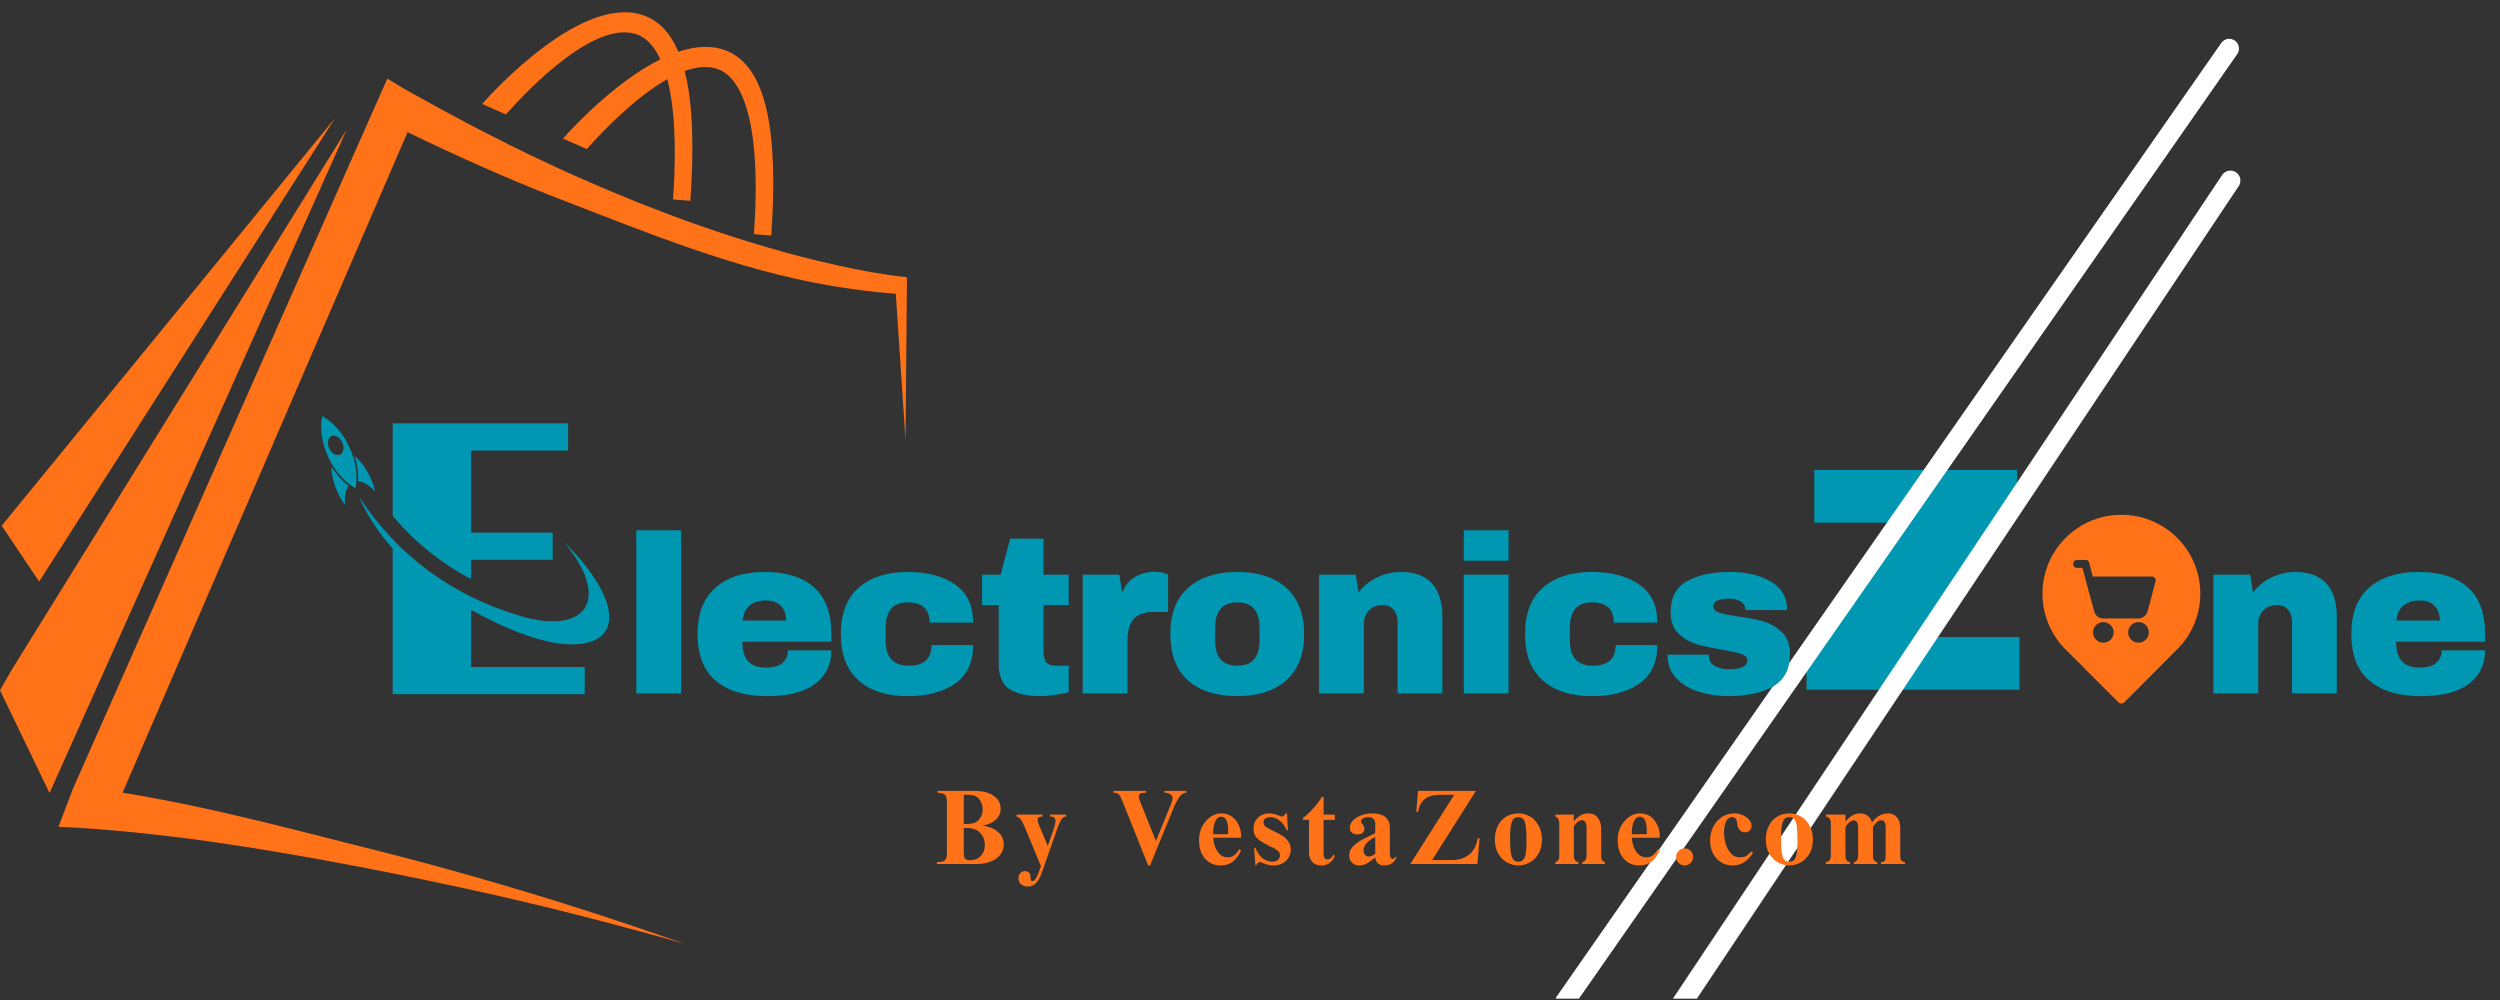
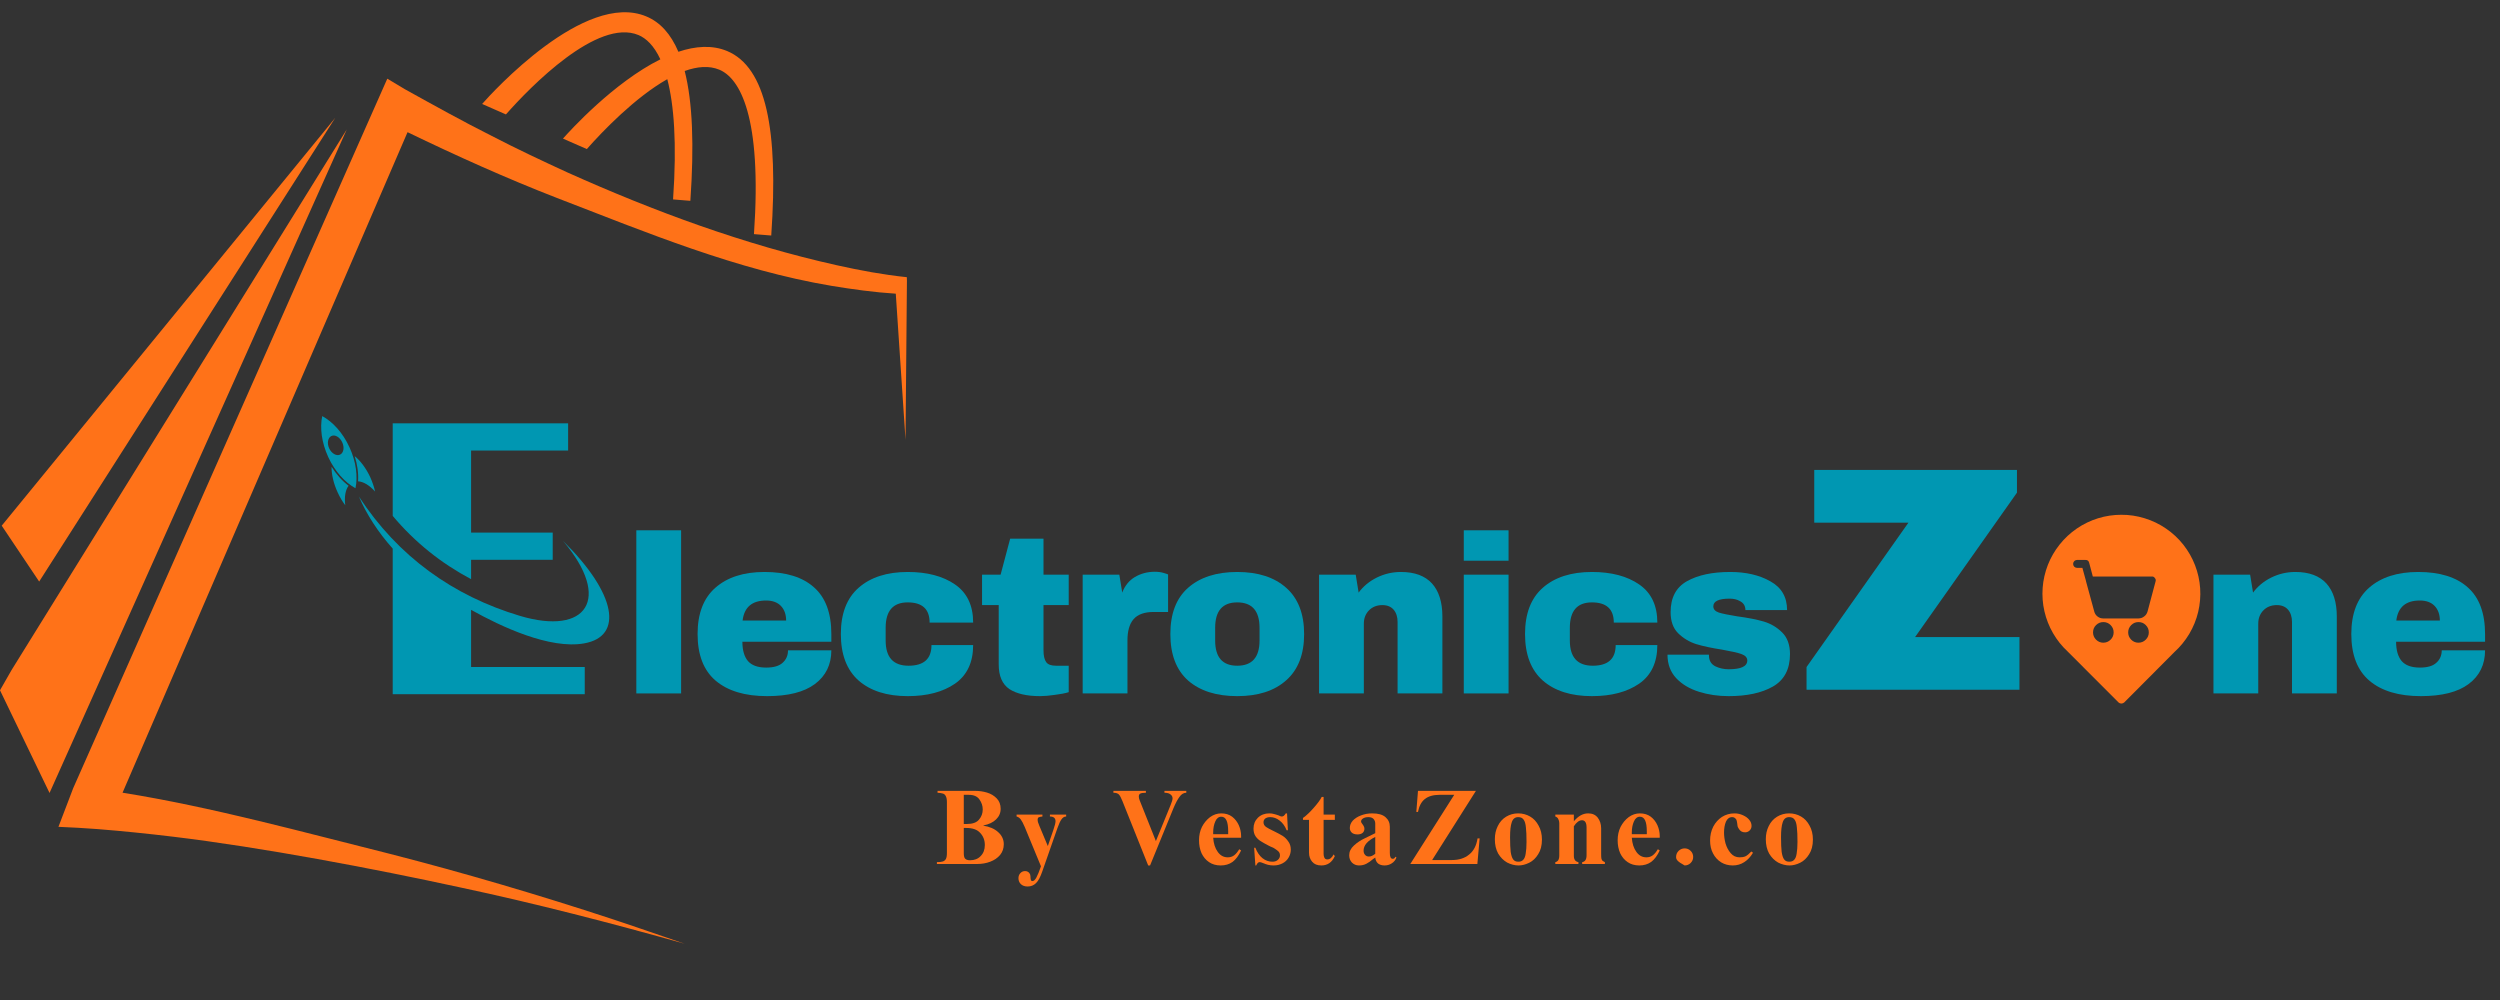
<svg xmlns="http://www.w3.org/2000/svg" width="250" zoomAndPan="magnify" viewBox="0 0 187.5 75" height="100" preserveAspectRatio="xMidYMid meet" version="1.0">
  <rect x="0" y="0" width="187.5" height="75" fill="#333333" stroke="none" />
  <defs>
    <g />
    <clipPath id="c020fd9894">
      <path d="M 4.32 5.883 L 68.02 5.883 L 68.02 70.781 L 4.32 70.781 Z M 4.32 5.883 " clip-rule="nonzero" />
    </clipPath>
    <clipPath id="749d00cf85">
      <path d="M 36 0.102 L 58 0.102 L 58 18 L 36 18 Z M 36 0.102 " clip-rule="nonzero" />
    </clipPath>
    <clipPath id="2acec359df">
      <path d="M 24 31.207 L 46 31.207 L 46 52.148 L 24 52.148 Z M 24 31.207 " clip-rule="nonzero" />
    </clipPath>
    <clipPath id="4e17d738d4">
      <path d="M 29 31.207 L 43 31.207 L 43 44 L 29 44 Z M 29 31.207 " clip-rule="nonzero" />
    </clipPath>
    <clipPath id="0fc0439464">
      <path d="M 116 2 L 168 2 L 168 74.898 L 116 74.898 Z M 116 2 " clip-rule="nonzero" />
    </clipPath>
    <clipPath id="c88c15d3a9">
      <path d="M 115.859 76.02 L 167.609 1.766 L 168.84 2.621 L 117.086 76.875 Z M 115.859 76.02 " clip-rule="nonzero" />
    </clipPath>
    <clipPath id="ebcc0b879c">
      <path d="M 115.859 76.02 L 167.609 1.766 L 168.84 2.621 L 117.086 76.875 Z M 115.859 76.02 " clip-rule="nonzero" />
    </clipPath>
    <clipPath id="4accc67478">
      <path d="M 117 12 L 169 12 L 169 74.898 L 117 74.898 Z M 117 12 " clip-rule="nonzero" />
    </clipPath>
    <clipPath id="75f5ceecae">
      <path d="M 116.352 88.57 L 167.395 12.023 L 168.641 12.852 L 117.598 89.398 Z M 116.352 88.57 " clip-rule="nonzero" />
    </clipPath>
    <clipPath id="7aeaf0e272">
      <path d="M 116.352 88.57 L 167.395 12.023 L 168.641 12.852 L 117.598 89.398 Z M 116.352 88.57 " clip-rule="nonzero" />
    </clipPath>
    <clipPath id="267bfa5509">
      <path d="M 153 38.586 L 165.395 38.586 L 165.395 52.797 L 153 52.797 Z M 153 38.586 " clip-rule="nonzero" />
    </clipPath>
  </defs>
  <g clip-path="url(#c020fd9894)">
    <path fill="#ff7218" d="M 68.02 21.059 L 68.012 20.789 C 66.262 20.609 64.504 20.281 62.77 19.895 C 55.812 18.344 49.051 15.848 42.559 12.934 C 40.781 12.121 38.617 11.098 36.891 10.199 C 34.766 9.137 32.461 7.852 30.387 6.703 L 29.047 5.902 L 5.488 59.117 L 5.234 59.785 L 5.18 59.926 L 4.383 62.012 C 5.281 62.047 6.406 62.113 7.297 62.18 C 9.133 62.324 11.156 62.531 12.992 62.754 C 19.648 63.555 28.008 65.141 34.562 66.566 C 40.148 67.754 45.852 69.234 51.348 70.781 C 49.523 70.16 47.707 69.52 45.879 68.918 C 40.43 67.125 34.777 65.457 29.227 64.035 C 22.824 62.438 15.879 60.52 9.191 59.453 L 30.566 9.914 C 34.219 11.68 38 13.383 41.754 14.84 C 48.492 17.438 55.254 20.246 62.379 21.441 C 63.969 21.703 65.559 21.922 67.184 22.027 C 67.219 22.566 67.914 32.988 67.914 32.988 L 68.02 21.059 " fill-opacity="1" fill-rule="nonzero" />
  </g>
  <path fill="#ff7218" d="M 0.867 50.254 L 0 51.77 L 3.715 59.473 L 26.008 9.707 L 0.867 50.254 " fill-opacity="1" fill-rule="nonzero" />
  <path fill="#ff7218" d="M 25.141 8.84 L 0.129 39.426 L 2.938 43.617 Z M 25.141 8.84 " fill-opacity="1" fill-rule="nonzero" />
  <g clip-path="url(#749d00cf85)">
    <path fill="#ff7218" d="M 47.887 2.629 C 48.453 2.867 49.043 3.406 49.527 4.449 C 46.02 6.191 42.727 9.824 42.223 10.395 L 44.012 11.18 C 45.18 9.855 47.629 7.305 50.047 5.938 C 50.543 7.84 50.777 10.703 50.48 14.957 L 51.777 15.062 C 52.066 10.918 51.949 7.664 51.352 5.324 C 52.289 4.988 53.18 4.906 53.949 5.227 C 55.473 5.863 57.164 8.699 56.547 17.559 L 57.844 17.664 C 58.395 9.723 57.457 5.051 54.535 3.828 C 53.41 3.359 52.152 3.457 50.879 3.883 C 50.316 2.559 49.523 1.668 48.469 1.23 C 43.855 -0.699 36.91 6.945 36.16 7.797 L 37.945 8.582 C 39.789 6.492 44.816 1.344 47.887 2.629 " fill-opacity="1" fill-rule="nonzero" />
  </g>
  <g clip-path="url(#2acec359df)">
    <path fill="#0097b2" d="M 35.332 45.738 L 35.332 50.023 L 43.855 50.023 L 43.855 52.066 L 29.453 52.066 L 29.453 41.145 C 28.359 39.918 27.504 38.602 26.918 37.242 C 29.844 41.727 33.98 44.691 38.996 46.191 C 44.004 47.684 45.922 44.926 42.23 40.57 C 46.242 44.527 46.77 47.73 43.809 48.254 C 41.227 48.711 37.57 46.992 35.332 45.738 Z M 24.859 32.699 C 24.59 32.824 24.508 33.234 24.688 33.625 C 24.867 34.012 25.234 34.223 25.504 34.098 C 25.77 33.973 25.848 33.562 25.668 33.176 C 25.488 32.785 25.125 32.574 24.859 32.699 Z M 24.168 31.207 C 23.98 32.082 24.121 33.195 24.617 34.277 C 25.117 35.363 25.875 36.188 26.66 36.617 C 26.848 35.738 26.707 34.625 26.211 33.547 C 25.715 32.457 24.953 31.633 24.168 31.207 Z M 26.855 36.098 C 27.262 36.121 27.719 36.406 28.133 36.867 C 28.055 36.523 27.938 36.168 27.773 35.801 C 27.457 35.117 27.027 34.555 26.602 34.207 C 26.793 34.816 26.898 35.469 26.855 36.098 Z M 24.867 35.008 C 24.859 35.562 25.008 36.246 25.328 36.938 C 25.492 37.293 25.684 37.621 25.895 37.895 C 25.816 37.281 25.902 36.75 26.145 36.43 C 25.637 36.051 25.211 35.547 24.867 35.008 Z M 24.867 35.008 " fill-opacity="1" fill-rule="evenodd" />
  </g>
  <g clip-path="url(#4e17d738d4)">
    <path fill="#0097b2" d="M 42.609 31.75 L 42.609 33.789 L 35.332 33.789 L 35.332 39.945 L 41.453 39.945 L 41.453 41.984 L 35.332 41.984 L 35.332 43.438 C 33.086 42.246 31.109 40.668 29.453 38.691 L 29.453 31.75 Z M 42.609 31.75 " fill-opacity="1" fill-rule="evenodd" />
  </g>
  <g fill="#0097b2" fill-opacity="1">
    <g transform="translate(134.913, 51.731)">
      <g>
        <path d="M 8.719 -3.953 L 16.547 -3.953 L 16.547 0 L 0.578 0 L 0.578 -1.703 L 8.219 -12.531 L 1.156 -12.531 L 1.156 -16.484 L 16.359 -16.484 L 16.359 -14.781 Z M 8.719 -3.953 " />
      </g>
    </g>
  </g>
  <g clip-path="url(#0fc0439464)">
    <g clip-path="url(#c88c15d3a9)">
      <g clip-path="url(#ebcc0b879c)">
-         <path fill="#ffffff" d="M 167.613 3.043 C 167.941 3.273 168.023 3.727 167.793 4.059 L 117.965 75.551 C 117.734 75.883 117.277 75.965 116.949 75.734 C 116.617 75.504 116.535 75.047 116.766 74.715 L 166.594 3.223 C 166.824 2.891 167.281 2.812 167.613 3.043 Z M 167.613 3.043 " fill-opacity="1" fill-rule="nonzero" />
-       </g>
+         </g>
    </g>
  </g>
  <g clip-path="url(#4accc67478)">
    <g clip-path="url(#75f5ceecae)">
      <g clip-path="url(#7aeaf0e272)">
-         <path fill="#ffffff" d="M 167.699 12.918 C 168.043 13.148 168.133 13.613 167.906 13.957 L 118.395 88.199 C 118.168 88.543 117.703 88.637 117.359 88.406 C 117.016 88.176 116.922 87.711 117.152 87.367 L 166.66 13.125 C 166.891 12.781 167.355 12.691 167.699 12.918 Z M 167.699 12.918 " fill-opacity="1" fill-rule="nonzero" />
-       </g>
+         </g>
    </g>
  </g>
  <g fill="#0097b2" fill-opacity="1">
    <g transform="translate(26.145, 52.007)">
      <g />
    </g>
  </g>
  <g fill="#0097b2" fill-opacity="1">
    <g transform="translate(31.257, 52.007)">
      <g />
    </g>
  </g>
  <g fill="#0097b2" fill-opacity="1">
    <g transform="translate(36.368, 52.007)">
      <g />
    </g>
  </g>
  <g fill="#0097b2" fill-opacity="1">
    <g transform="translate(41.479, 52.007)">
      <g />
    </g>
  </g>
  <g fill="#0097b2" fill-opacity="1">
    <g transform="translate(46.599, 52.007)">
      <g>
        <path d="M 1.125 0 L 1.125 -12.234 L 4.484 -12.234 L 4.484 0 Z M 1.125 0 " />
      </g>
    </g>
  </g>
  <g fill="#0097b2" fill-opacity="1">
    <g transform="translate(51.71, 52.007)">
      <g>
        <path d="M 5.625 -9.109 C 7.25 -9.109 8.488 -8.723 9.344 -7.953 C 10.207 -7.191 10.641 -6.023 10.641 -4.453 L 10.641 -3.875 L 3.969 -3.875 C 3.969 -3.238 4.109 -2.754 4.391 -2.422 C 4.68 -2.098 5.133 -1.938 5.75 -1.938 C 6.312 -1.938 6.723 -2.055 6.984 -2.297 C 7.254 -2.535 7.391 -2.848 7.391 -3.234 L 10.641 -3.234 C 10.641 -2.16 10.227 -1.316 9.406 -0.703 C 8.594 -0.098 7.398 0.203 5.828 0.203 C 4.172 0.203 2.883 -0.18 1.969 -0.953 C 1.062 -1.723 0.609 -2.891 0.609 -4.453 C 0.609 -5.984 1.051 -7.141 1.938 -7.922 C 2.832 -8.711 4.062 -9.109 5.625 -9.109 Z M 5.75 -6.969 C 4.695 -6.969 4.109 -6.469 3.984 -5.469 L 7.25 -5.469 C 7.25 -5.926 7.117 -6.289 6.859 -6.562 C 6.598 -6.832 6.227 -6.969 5.75 -6.969 Z M 5.75 -6.969 " />
      </g>
    </g>
  </g>
  <g fill="#0097b2" fill-opacity="1">
    <g transform="translate(62.455, 52.007)">
      <g>
        <path d="M 5.625 -9.109 C 7.082 -9.109 8.266 -8.797 9.172 -8.172 C 10.078 -7.547 10.531 -6.594 10.531 -5.312 L 7.266 -5.312 C 7.266 -6.32 6.719 -6.828 5.625 -6.828 C 4.52 -6.828 3.969 -6.191 3.969 -4.922 L 3.969 -3.969 C 3.969 -2.707 4.539 -2.078 5.688 -2.078 C 6.832 -2.078 7.406 -2.594 7.406 -3.625 L 10.531 -3.625 C 10.531 -2.332 10.078 -1.367 9.172 -0.734 C 8.266 -0.109 7.082 0.203 5.625 0.203 C 4.062 0.203 2.832 -0.188 1.938 -0.969 C 1.051 -1.758 0.609 -2.922 0.609 -4.453 C 0.609 -5.984 1.051 -7.141 1.938 -7.922 C 2.832 -8.711 4.062 -9.109 5.625 -9.109 Z M 5.625 -9.109 " />
      </g>
    </g>
  </g>
  <g fill="#0097b2" fill-opacity="1">
    <g transform="translate(73.201, 52.007)">
      <g>
        <path d="M 6.953 -8.906 L 6.953 -6.625 L 5.062 -6.625 L 5.062 -3.234 C 5.062 -2.828 5.129 -2.531 5.266 -2.344 C 5.398 -2.164 5.645 -2.078 6 -2.078 L 6.953 -2.078 L 6.953 -0.094 C 6.68 -0.008 6.332 0.055 5.906 0.109 C 5.477 0.172 5.109 0.203 4.797 0.203 C 3.805 0.203 3.039 0.023 2.5 -0.328 C 1.969 -0.691 1.703 -1.305 1.703 -2.172 L 1.703 -6.625 L 0.453 -6.625 L 0.453 -8.906 L 1.844 -8.906 L 2.562 -11.609 L 5.062 -11.609 L 5.062 -8.906 Z M 6.953 -8.906 " />
      </g>
    </g>
  </g>
  <g fill="#0097b2" fill-opacity="1">
    <g transform="translate(80.184, 52.007)">
      <g>
        <path d="M 6.422 -9.125 C 6.68 -9.125 6.91 -9.094 7.109 -9.031 C 7.316 -8.969 7.422 -8.93 7.422 -8.922 L 7.422 -6.109 L 6.344 -6.109 C 5.645 -6.109 5.141 -5.926 4.828 -5.562 C 4.523 -5.207 4.375 -4.676 4.375 -3.969 L 4.375 0 L 1.016 0 L 1.016 -8.906 L 3.766 -8.906 L 3.984 -7.562 C 4.18 -8.082 4.5 -8.473 4.938 -8.734 C 5.383 -8.992 5.879 -9.125 6.422 -9.125 Z M 6.422 -9.125 " />
      </g>
    </g>
  </g>
  <g fill="#0097b2" fill-opacity="1">
    <g transform="translate(87.168, 52.007)">
      <g>
        <path d="M 5.625 -9.109 C 7.188 -9.109 8.41 -8.711 9.297 -7.922 C 10.191 -7.129 10.641 -5.973 10.641 -4.453 C 10.641 -2.93 10.191 -1.773 9.297 -0.984 C 8.41 -0.191 7.188 0.203 5.625 0.203 C 4.062 0.203 2.832 -0.188 1.938 -0.969 C 1.051 -1.758 0.609 -2.922 0.609 -4.453 C 0.609 -5.984 1.051 -7.141 1.938 -7.922 C 2.832 -8.711 4.062 -9.109 5.625 -9.109 Z M 5.625 -6.828 C 4.52 -6.828 3.969 -6.191 3.969 -4.922 L 3.969 -3.969 C 3.969 -2.707 4.52 -2.078 5.625 -2.078 C 6.738 -2.078 7.297 -2.707 7.297 -3.969 L 7.297 -4.922 C 7.297 -6.191 6.738 -6.828 5.625 -6.828 Z M 5.625 -6.828 " />
      </g>
    </g>
  </g>
  <g fill="#0097b2" fill-opacity="1">
    <g transform="translate(97.913, 52.007)">
      <g>
        <path d="M 7.156 -9.109 C 8.188 -9.109 8.961 -8.82 9.484 -8.25 C 10.004 -7.676 10.266 -6.848 10.266 -5.766 L 10.266 0 L 6.906 0 L 6.906 -5.359 C 6.906 -5.742 6.805 -6.051 6.609 -6.281 C 6.41 -6.508 6.129 -6.625 5.766 -6.625 C 5.348 -6.625 5.008 -6.488 4.75 -6.219 C 4.5 -5.957 4.375 -5.629 4.375 -5.234 L 4.375 0 L 1.016 0 L 1.016 -8.906 L 3.766 -8.906 L 3.984 -7.562 C 4.328 -8.031 4.781 -8.406 5.344 -8.688 C 5.914 -8.969 6.52 -9.109 7.156 -9.109 Z M 7.156 -9.109 " />
      </g>
    </g>
  </g>
  <g fill="#0097b2" fill-opacity="1">
    <g transform="translate(108.658, 52.007)">
      <g>
        <path d="M 1.125 -9.953 L 1.125 -12.234 L 4.484 -12.234 L 4.484 -9.953 Z M 1.125 0 L 1.125 -8.906 L 4.484 -8.906 L 4.484 0 Z M 1.125 0 " />
      </g>
    </g>
  </g>
  <g fill="#0097b2" fill-opacity="1">
    <g transform="translate(113.769, 52.007)">
      <g>
        <path d="M 5.625 -9.109 C 7.082 -9.109 8.266 -8.797 9.172 -8.172 C 10.078 -7.547 10.531 -6.594 10.531 -5.312 L 7.266 -5.312 C 7.266 -6.32 6.719 -6.828 5.625 -6.828 C 4.52 -6.828 3.969 -6.191 3.969 -4.922 L 3.969 -3.969 C 3.969 -2.707 4.539 -2.078 5.688 -2.078 C 6.832 -2.078 7.406 -2.594 7.406 -3.625 L 10.531 -3.625 C 10.531 -2.332 10.078 -1.367 9.172 -0.734 C 8.266 -0.109 7.082 0.203 5.625 0.203 C 4.062 0.203 2.832 -0.188 1.938 -0.969 C 1.051 -1.758 0.609 -2.922 0.609 -4.453 C 0.609 -5.984 1.051 -7.141 1.938 -7.922 C 2.832 -8.711 4.062 -9.109 5.625 -9.109 Z M 5.625 -9.109 " />
      </g>
    </g>
  </g>
  <g fill="#0097b2" fill-opacity="1">
    <g transform="translate(124.515, 52.007)">
      <g>
        <path d="M 5.25 -9.109 C 6.438 -9.109 7.441 -8.875 8.266 -8.406 C 9.098 -7.945 9.516 -7.227 9.516 -6.25 L 6.391 -6.25 C 6.391 -6.57 6.242 -6.801 5.953 -6.938 C 5.754 -7.051 5.504 -7.109 5.203 -7.109 C 4.391 -7.109 3.984 -6.914 3.984 -6.531 C 3.984 -6.312 4.125 -6.156 4.406 -6.062 C 4.688 -5.977 5.145 -5.883 5.781 -5.781 C 6.57 -5.676 7.234 -5.547 7.766 -5.391 C 8.297 -5.234 8.754 -4.961 9.141 -4.578 C 9.535 -4.191 9.734 -3.648 9.734 -2.953 C 9.734 -1.816 9.305 -1.004 8.453 -0.516 C 7.609 -0.035 6.5 0.203 5.125 0.203 C 4.344 0.203 3.602 0.094 2.906 -0.125 C 2.207 -0.344 1.641 -0.68 1.203 -1.141 C 0.766 -1.609 0.547 -2.195 0.547 -2.906 L 3.656 -2.906 L 3.656 -2.828 C 3.664 -2.453 3.828 -2.188 4.141 -2.031 C 4.453 -1.883 4.781 -1.812 5.125 -1.812 C 6.062 -1.812 6.531 -2.031 6.531 -2.469 C 6.531 -2.688 6.383 -2.848 6.094 -2.953 C 5.801 -3.055 5.32 -3.164 4.656 -3.281 C 3.852 -3.406 3.195 -3.547 2.688 -3.703 C 2.176 -3.867 1.727 -4.141 1.344 -4.516 C 0.969 -4.891 0.781 -5.414 0.781 -6.094 C 0.781 -7.188 1.191 -7.961 2.016 -8.422 C 2.836 -8.879 3.914 -9.109 5.25 -9.109 Z M 5.25 -9.109 " />
      </g>
    </g>
  </g>
  <g fill="#0097b2" fill-opacity="1">
    <g transform="translate(134.324, 52.007)">
      <g />
    </g>
  </g>
  <g fill="#0097b2" fill-opacity="1">
    <g transform="translate(139.435, 52.007)">
      <g />
    </g>
  </g>
  <g fill="#0097b2" fill-opacity="1">
    <g transform="translate(144.546, 52.007)">
      <g />
    </g>
  </g>
  <g fill="#0097b2" fill-opacity="1">
    <g transform="translate(149.657, 52.007)">
      <g />
    </g>
  </g>
  <g fill="#0097b2" fill-opacity="1">
    <g transform="translate(154.768, 52.007)">
      <g />
    </g>
  </g>
  <g fill="#0097b2" fill-opacity="1">
    <g transform="translate(159.879, 52.007)">
      <g />
    </g>
  </g>
  <g fill="#0097b2" fill-opacity="1">
    <g transform="translate(164.994, 52.007)">
      <g>
        <path d="M 7.156 -9.109 C 8.188 -9.109 8.961 -8.82 9.484 -8.25 C 10.004 -7.676 10.266 -6.848 10.266 -5.766 L 10.266 0 L 6.906 0 L 6.906 -5.359 C 6.906 -5.742 6.805 -6.051 6.609 -6.281 C 6.41 -6.508 6.129 -6.625 5.766 -6.625 C 5.348 -6.625 5.008 -6.488 4.75 -6.219 C 4.5 -5.957 4.375 -5.629 4.375 -5.234 L 4.375 0 L 1.016 0 L 1.016 -8.906 L 3.766 -8.906 L 3.984 -7.562 C 4.328 -8.031 4.781 -8.406 5.344 -8.688 C 5.914 -8.969 6.52 -9.109 7.156 -9.109 Z M 7.156 -9.109 " />
      </g>
    </g>
  </g>
  <g fill="#0097b2" fill-opacity="1">
    <g transform="translate(175.739, 52.007)">
      <g>
        <path d="M 5.625 -9.109 C 7.25 -9.109 8.488 -8.723 9.344 -7.953 C 10.207 -7.191 10.641 -6.023 10.641 -4.453 L 10.641 -3.875 L 3.969 -3.875 C 3.969 -3.238 4.109 -2.754 4.391 -2.422 C 4.68 -2.098 5.133 -1.938 5.75 -1.938 C 6.312 -1.938 6.723 -2.055 6.984 -2.297 C 7.254 -2.535 7.391 -2.848 7.391 -3.234 L 10.641 -3.234 C 10.641 -2.16 10.227 -1.316 9.406 -0.703 C 8.594 -0.098 7.398 0.203 5.828 0.203 C 4.172 0.203 2.883 -0.18 1.969 -0.953 C 1.062 -1.723 0.609 -2.891 0.609 -4.453 C 0.609 -5.984 1.051 -7.141 1.938 -7.922 C 2.832 -8.711 4.062 -9.109 5.625 -9.109 Z M 5.75 -6.969 C 4.695 -6.969 4.109 -6.469 3.984 -5.469 L 7.25 -5.469 C 7.25 -5.926 7.117 -6.289 6.859 -6.562 C 6.598 -6.832 6.227 -6.969 5.75 -6.969 Z M 5.75 -6.969 " />
      </g>
    </g>
  </g>
  <g fill="#0097b2" fill-opacity="1">
    <g transform="translate(186.489, 52.007)">
      <g />
    </g>
  </g>
  <g clip-path="url(#267bfa5509)">
    <path fill="#ff7218" d="M 159.098 38.609 C 158.504 38.609 157.922 38.695 157.352 38.871 C 156.785 39.047 156.254 39.305 155.766 39.637 C 155.273 39.973 154.844 40.375 154.473 40.84 C 154.102 41.305 153.809 41.812 153.59 42.367 C 153.375 42.922 153.242 43.496 153.199 44.086 C 153.156 44.68 153.199 45.266 153.332 45.848 C 153.465 46.426 153.68 46.973 153.977 47.488 C 154.273 48.004 154.641 48.461 155.078 48.867 L 158.895 52.688 C 158.953 52.738 159.02 52.766 159.098 52.766 C 159.176 52.766 159.25 52.738 159.312 52.688 L 163.07 48.914 C 163.512 48.516 163.887 48.055 164.195 47.543 C 164.5 47.027 164.723 46.48 164.863 45.898 C 165 45.316 165.051 44.727 165.012 44.129 C 164.973 43.531 164.844 42.953 164.629 42.395 C 164.414 41.836 164.121 41.324 163.75 40.852 C 163.379 40.383 162.945 39.98 162.449 39.641 C 161.957 39.305 161.426 39.047 160.852 38.871 C 160.281 38.695 159.695 38.605 159.098 38.609 Z M 157.742 48.203 C 157.527 48.199 157.348 48.121 157.199 47.969 C 157.051 47.816 156.977 47.637 156.977 47.422 C 156.98 47.211 157.055 47.027 157.207 46.879 C 157.359 46.73 157.543 46.656 157.754 46.656 C 157.969 46.656 158.148 46.734 158.297 46.883 C 158.449 47.035 158.523 47.219 158.523 47.43 C 158.523 47.645 158.445 47.828 158.293 47.977 C 158.141 48.129 157.953 48.203 157.742 48.203 Z M 160.387 48.203 C 160.176 48.203 159.992 48.129 159.84 47.977 C 159.691 47.824 159.613 47.645 159.613 47.43 C 159.613 47.215 159.691 47.035 159.84 46.883 C 159.992 46.73 160.176 46.656 160.387 46.656 C 160.602 46.656 160.785 46.73 160.934 46.883 C 161.086 47.035 161.16 47.215 161.16 47.43 C 161.16 47.645 161.082 47.824 160.934 47.973 C 160.785 48.125 160.602 48.199 160.391 48.203 Z M 161.668 43.605 L 161.066 45.863 C 161.023 46.016 160.938 46.141 160.812 46.234 C 160.688 46.332 160.547 46.379 160.387 46.383 L 157.742 46.383 C 157.582 46.383 157.441 46.336 157.316 46.238 C 157.191 46.141 157.109 46.02 157.07 45.867 L 156.453 43.605 C 156.453 43.598 156.453 43.594 156.453 43.59 L 156.18 42.59 L 155.77 42.59 C 155.691 42.586 155.621 42.555 155.566 42.5 C 155.512 42.441 155.484 42.371 155.484 42.293 C 155.484 42.215 155.512 42.145 155.566 42.09 C 155.621 42.031 155.691 42 155.77 41.996 L 156.41 41.996 C 156.559 41.992 156.652 42.062 156.688 42.211 L 156.961 43.238 L 161.383 43.238 C 161.48 43.23 161.559 43.27 161.613 43.352 C 161.68 43.426 161.699 43.508 161.668 43.605 Z M 161.668 43.605 " fill-opacity="1" fill-rule="nonzero" />
  </g>
  <g fill="#ff7218" fill-opacity="1">
    <g transform="translate(70.143, 64.8)">
      <g>
        <path d="M 4.906 -4.141 C 4.906 -3.828 4.789 -3.562 4.562 -3.344 C 4.344 -3.125 4.023 -2.973 3.609 -2.891 L 3.609 -2.875 C 4.078 -2.801 4.445 -2.641 4.719 -2.391 C 5 -2.141 5.141 -1.836 5.141 -1.484 C 5.141 -1.172 5.047 -0.898 4.859 -0.672 C 4.672 -0.453 4.426 -0.285 4.125 -0.172 C 3.82 -0.055 3.488 0 3.125 0 L 0.125 0 L 0.125 -0.141 C 0.32 -0.141 0.469 -0.156 0.562 -0.188 C 0.664 -0.219 0.742 -0.281 0.797 -0.375 C 0.848 -0.469 0.875 -0.617 0.875 -0.828 L 0.875 -4.641 C 0.875 -4.836 0.848 -4.984 0.797 -5.078 C 0.754 -5.18 0.68 -5.25 0.578 -5.281 C 0.484 -5.312 0.348 -5.332 0.172 -5.344 L 0.172 -5.484 L 3.016 -5.484 C 3.305 -5.484 3.594 -5.441 3.875 -5.359 C 4.164 -5.273 4.41 -5.129 4.609 -4.922 C 4.805 -4.723 4.906 -4.461 4.906 -4.141 Z M 2.359 -3 C 2.797 -3 3.102 -3.109 3.281 -3.328 C 3.469 -3.547 3.562 -3.801 3.562 -4.094 C 3.562 -4.363 3.477 -4.613 3.312 -4.844 C 3.156 -5.07 2.891 -5.188 2.516 -5.188 L 2.141 -5.188 L 2.141 -3 Z M 2.609 -0.281 C 2.941 -0.281 3.207 -0.383 3.406 -0.594 C 3.613 -0.801 3.719 -1.078 3.719 -1.422 C 3.719 -1.785 3.602 -2.086 3.375 -2.328 C 3.156 -2.578 2.805 -2.703 2.328 -2.703 L 2.141 -2.703 L 2.141 -0.812 C 2.141 -0.602 2.176 -0.461 2.25 -0.391 C 2.332 -0.316 2.453 -0.281 2.609 -0.281 Z M 2.609 -0.281 " />
      </g>
    </g>
  </g>
  <g fill="#ff7218" fill-opacity="1">
    <g transform="translate(76.103, 64.8)">
      <g>
        <path d="M 2.078 -3.562 C 1.953 -3.551 1.859 -3.531 1.797 -3.5 C 1.742 -3.469 1.719 -3.41 1.719 -3.328 C 1.719 -3.211 1.758 -3.062 1.844 -2.875 L 2.484 -1.344 L 2.891 -2.531 C 3.004 -2.863 3.062 -3.086 3.062 -3.203 C 3.062 -3.441 2.922 -3.562 2.641 -3.562 L 2.641 -3.703 L 3.859 -3.703 L 3.859 -3.562 C 3.723 -3.562 3.609 -3.492 3.516 -3.359 C 3.422 -3.234 3.316 -3.008 3.203 -2.688 L 2.078 0.531 C 1.93 0.969 1.77 1.27 1.594 1.438 C 1.426 1.602 1.219 1.688 0.969 1.688 C 0.758 1.688 0.594 1.629 0.469 1.516 C 0.344 1.398 0.281 1.25 0.281 1.062 C 0.281 0.914 0.328 0.789 0.422 0.688 C 0.516 0.582 0.633 0.531 0.781 0.531 C 0.957 0.531 1.082 0.613 1.156 0.781 C 1.176 0.852 1.188 0.941 1.188 1.047 C 1.195 1.129 1.207 1.188 1.219 1.219 C 1.238 1.258 1.273 1.281 1.328 1.281 C 1.43 1.281 1.531 1.191 1.625 1.016 C 1.719 0.848 1.832 0.566 1.969 0.172 L 0.75 -2.781 C 0.633 -3.051 0.535 -3.238 0.453 -3.344 C 0.367 -3.457 0.266 -3.531 0.141 -3.562 L 0.141 -3.703 L 2.078 -3.703 Z M 2.078 -3.562 " />
      </g>
    </g>
  </g>
  <g fill="#ff7218" fill-opacity="1">
    <g transform="translate(80.731, 64.8)">
      <g />
    </g>
  </g>
  <g fill="#ff7218" fill-opacity="1">
    <g transform="translate(83.364, 64.8)">
      <g>
        <path d="M 2.578 -5.344 C 2.379 -5.344 2.238 -5.32 2.156 -5.281 C 2.082 -5.238 2.047 -5.164 2.047 -5.062 C 2.047 -4.977 2.066 -4.883 2.109 -4.781 L 3.328 -1.719 L 4.438 -4.438 C 4.531 -4.664 4.578 -4.828 4.578 -4.922 C 4.578 -5.047 4.523 -5.145 4.422 -5.219 C 4.328 -5.301 4.176 -5.344 3.969 -5.344 L 3.969 -5.484 L 5.609 -5.484 L 5.609 -5.344 C 5.41 -5.344 5.238 -5.238 5.094 -5.031 C 4.945 -4.832 4.797 -4.547 4.641 -4.172 L 2.891 0.109 L 2.75 0.109 L 0.812 -4.734 C 0.719 -4.973 0.629 -5.133 0.547 -5.219 C 0.461 -5.301 0.328 -5.344 0.141 -5.344 L 0.141 -5.484 L 2.578 -5.484 Z M 2.578 -5.344 " />
      </g>
    </g>
  </g>
  <g fill="#ff7218" fill-opacity="1">
    <g transform="translate(89.739, 64.8)">
      <g>
        <path d="M 1.859 -3.797 C 2.18 -3.797 2.453 -3.711 2.672 -3.547 C 2.891 -3.379 3.055 -3.164 3.172 -2.906 C 3.285 -2.645 3.344 -2.379 3.344 -2.109 L 3.344 -1.969 L 1.25 -1.969 C 1.281 -1.531 1.395 -1.176 1.594 -0.906 C 1.789 -0.633 2.039 -0.5 2.344 -0.5 C 2.531 -0.5 2.691 -0.551 2.828 -0.656 C 2.961 -0.758 3.086 -0.91 3.203 -1.109 L 3.344 -1.016 C 3.164 -0.629 2.953 -0.344 2.703 -0.156 C 2.453 0.02 2.156 0.109 1.812 0.109 C 1.469 0.109 1.176 0.023 0.938 -0.141 C 0.695 -0.305 0.508 -0.531 0.375 -0.812 C 0.25 -1.102 0.188 -1.426 0.188 -1.781 C 0.188 -2.145 0.258 -2.477 0.406 -2.781 C 0.562 -3.082 0.766 -3.328 1.016 -3.516 C 1.273 -3.703 1.555 -3.797 1.859 -3.797 Z M 2.375 -2.438 C 2.375 -2.812 2.332 -3.086 2.25 -3.266 C 2.164 -3.453 2.035 -3.547 1.859 -3.547 C 1.66 -3.547 1.508 -3.426 1.406 -3.188 C 1.301 -2.945 1.25 -2.676 1.25 -2.375 L 1.25 -2.234 L 2.375 -2.234 Z M 2.375 -2.438 " />
      </g>
    </g>
  </g>
  <g fill="#ff7218" fill-opacity="1">
    <g transform="translate(93.872, 64.8)">
      <g>
        <path d="M 1.328 -3.797 C 1.461 -3.797 1.578 -3.781 1.672 -3.75 C 1.773 -3.727 1.895 -3.691 2.031 -3.641 C 2.133 -3.586 2.207 -3.562 2.25 -3.562 C 2.312 -3.562 2.363 -3.578 2.406 -3.609 C 2.457 -3.648 2.508 -3.711 2.562 -3.797 L 2.656 -3.797 L 2.719 -2.531 L 2.625 -2.531 C 2.5 -2.844 2.328 -3.082 2.109 -3.25 C 1.891 -3.426 1.648 -3.516 1.391 -3.516 C 1.234 -3.516 1.109 -3.477 1.016 -3.406 C 0.93 -3.332 0.891 -3.238 0.891 -3.125 C 0.891 -2.988 0.953 -2.875 1.078 -2.781 C 1.211 -2.688 1.414 -2.578 1.688 -2.453 C 1.945 -2.328 2.16 -2.211 2.328 -2.109 C 2.492 -2.004 2.633 -1.863 2.75 -1.688 C 2.875 -1.52 2.938 -1.316 2.938 -1.078 C 2.938 -0.859 2.879 -0.656 2.766 -0.469 C 2.66 -0.289 2.508 -0.148 2.312 -0.047 C 2.113 0.055 1.895 0.109 1.656 0.109 C 1.5 0.109 1.359 0.094 1.234 0.062 C 1.117 0.031 1 -0.008 0.875 -0.062 C 0.863 -0.07 0.82 -0.086 0.75 -0.109 C 0.688 -0.129 0.633 -0.141 0.594 -0.141 C 0.5 -0.141 0.414 -0.055 0.344 0.109 L 0.281 0.109 L 0.188 -1.219 L 0.281 -1.219 C 0.414 -0.875 0.594 -0.613 0.812 -0.438 C 1.039 -0.258 1.289 -0.172 1.562 -0.172 C 1.719 -0.172 1.848 -0.211 1.953 -0.297 C 2.066 -0.391 2.125 -0.504 2.125 -0.641 C 2.125 -0.773 2.082 -0.879 2 -0.953 C 1.926 -1.023 1.801 -1.113 1.625 -1.219 C 1.551 -1.258 1.477 -1.289 1.406 -1.312 C 1.344 -1.344 1.289 -1.367 1.25 -1.391 C 1.008 -1.516 0.816 -1.625 0.672 -1.719 C 0.523 -1.812 0.398 -1.93 0.297 -2.078 C 0.191 -2.234 0.141 -2.426 0.141 -2.656 C 0.141 -2.977 0.25 -3.25 0.469 -3.469 C 0.695 -3.688 0.984 -3.797 1.328 -3.797 Z M 1.328 -3.797 " />
      </g>
    </g>
  </g>
  <g fill="#ff7218" fill-opacity="1">
    <g transform="translate(97.582, 64.8)">
      <g>
        <path d="M 1.547 -5.031 L 1.688 -5.031 L 1.688 -3.703 L 2.531 -3.703 L 2.531 -3.312 L 1.688 -3.312 L 1.688 -0.75 C 1.688 -0.645 1.707 -0.551 1.75 -0.469 C 1.789 -0.383 1.863 -0.344 1.969 -0.344 C 2.156 -0.344 2.312 -0.469 2.438 -0.719 L 2.531 -0.594 C 2.32 -0.125 1.984 0.109 1.516 0.109 C 1.211 0.109 0.984 0.016 0.828 -0.172 C 0.672 -0.359 0.594 -0.582 0.594 -0.844 L 0.594 -3.312 L 0.141 -3.312 L 0.141 -3.453 C 0.391 -3.629 0.66 -3.883 0.953 -4.219 C 1.254 -4.562 1.453 -4.832 1.547 -5.031 Z M 1.547 -5.031 " />
      </g>
    </g>
  </g>
  <g fill="#ff7218" fill-opacity="1">
    <g transform="translate(100.878, 64.8)">
      <g>
        <path d="M 2.031 -3.797 C 2.488 -3.797 2.82 -3.703 3.031 -3.516 C 3.25 -3.328 3.359 -3.086 3.359 -2.797 L 3.359 -0.828 C 3.359 -0.535 3.43 -0.391 3.578 -0.391 C 3.617 -0.391 3.656 -0.398 3.688 -0.422 C 3.719 -0.453 3.75 -0.492 3.781 -0.547 L 3.859 -0.484 C 3.785 -0.297 3.664 -0.148 3.5 -0.047 C 3.344 0.055 3.164 0.109 2.969 0.109 C 2.77 0.109 2.609 0.062 2.484 -0.031 C 2.359 -0.133 2.285 -0.285 2.266 -0.484 C 2.234 -0.461 2.18 -0.426 2.109 -0.375 C 1.93 -0.219 1.758 -0.098 1.594 -0.016 C 1.438 0.066 1.254 0.109 1.047 0.109 C 0.836 0.109 0.66 0.035 0.516 -0.109 C 0.379 -0.254 0.312 -0.438 0.312 -0.656 C 0.312 -0.926 0.43 -1.172 0.672 -1.391 C 0.91 -1.609 1.176 -1.785 1.469 -1.922 L 2.266 -2.312 L 2.266 -3.031 C 2.266 -3.164 2.223 -3.281 2.141 -3.375 C 2.055 -3.469 1.926 -3.516 1.75 -3.516 C 1.594 -3.516 1.461 -3.484 1.359 -3.422 C 1.254 -3.359 1.203 -3.281 1.203 -3.188 C 1.203 -3.156 1.211 -3.125 1.234 -3.094 C 1.254 -3.062 1.273 -3.031 1.297 -3 C 1.348 -2.938 1.383 -2.879 1.406 -2.828 C 1.438 -2.773 1.453 -2.711 1.453 -2.641 C 1.453 -2.516 1.406 -2.41 1.312 -2.328 C 1.219 -2.254 1.094 -2.219 0.938 -2.219 C 0.758 -2.219 0.617 -2.258 0.516 -2.344 C 0.41 -2.438 0.359 -2.555 0.359 -2.703 C 0.359 -2.898 0.43 -3.082 0.578 -3.25 C 0.734 -3.414 0.938 -3.547 1.188 -3.641 C 1.445 -3.742 1.727 -3.797 2.031 -3.797 Z M 1.391 -1 C 1.391 -0.875 1.426 -0.77 1.5 -0.688 C 1.57 -0.602 1.664 -0.562 1.781 -0.562 C 1.875 -0.562 1.953 -0.578 2.016 -0.609 C 2.086 -0.641 2.172 -0.691 2.266 -0.766 L 2.266 -2.031 C 1.68 -1.738 1.391 -1.395 1.391 -1 Z M 1.391 -1 " />
      </g>
    </g>
  </g>
  <g fill="#ff7218" fill-opacity="1">
    <g transform="translate(105.505, 64.8)">
      <g>
        <path d="M 1.906 -0.297 L 3.391 -0.297 C 3.91 -0.297 4.336 -0.43 4.672 -0.703 C 5.016 -0.973 5.227 -1.379 5.312 -1.922 L 5.469 -1.922 L 5.297 0 L 0.266 0 L 3.562 -5.188 L 2.453 -5.188 C 1.992 -5.188 1.629 -5.082 1.359 -4.875 C 1.098 -4.664 0.926 -4.344 0.844 -3.906 L 0.719 -3.906 L 0.844 -5.484 L 5.188 -5.484 Z M 1.906 -0.297 " />
      </g>
    </g>
  </g>
  <g fill="#ff7218" fill-opacity="1">
    <g transform="translate(111.88, 64.8)">
      <g>
        <path d="M 1.984 -3.797 C 2.305 -3.797 2.602 -3.719 2.875 -3.562 C 3.145 -3.406 3.359 -3.176 3.516 -2.875 C 3.68 -2.582 3.766 -2.234 3.766 -1.828 C 3.766 -1.391 3.672 -1.023 3.484 -0.734 C 3.305 -0.441 3.082 -0.227 2.812 -0.094 C 2.539 0.039 2.273 0.109 2.016 0.109 C 1.723 0.109 1.438 0.035 1.156 -0.109 C 0.883 -0.266 0.66 -0.488 0.484 -0.781 C 0.316 -1.082 0.234 -1.441 0.234 -1.859 C 0.234 -2.223 0.305 -2.551 0.453 -2.844 C 0.598 -3.145 0.805 -3.379 1.078 -3.547 C 1.348 -3.711 1.648 -3.797 1.984 -3.797 Z M 1.375 -2.016 C 1.375 -1.535 1.391 -1.164 1.422 -0.906 C 1.461 -0.645 1.523 -0.457 1.609 -0.344 C 1.691 -0.227 1.82 -0.172 2 -0.172 C 2.156 -0.172 2.273 -0.219 2.359 -0.312 C 2.453 -0.406 2.516 -0.562 2.547 -0.781 C 2.586 -1 2.609 -1.289 2.609 -1.656 C 2.609 -2.133 2.594 -2.5 2.562 -2.75 C 2.539 -3.008 2.484 -3.203 2.391 -3.328 C 2.305 -3.453 2.172 -3.516 1.984 -3.516 C 1.742 -3.516 1.582 -3.383 1.5 -3.125 C 1.414 -2.875 1.375 -2.504 1.375 -2.016 Z M 1.375 -2.016 " />
      </g>
    </g>
  </g>
  <g fill="#ff7218" fill-opacity="1">
    <g transform="translate(116.508, 64.8)">
      <g>
        <path d="M 2.609 -3.797 C 2.922 -3.797 3.16 -3.688 3.328 -3.469 C 3.492 -3.25 3.578 -2.984 3.578 -2.672 L 3.578 -0.766 C 3.578 -0.609 3.582 -0.492 3.594 -0.422 C 3.613 -0.348 3.641 -0.289 3.672 -0.25 C 3.711 -0.219 3.773 -0.18 3.859 -0.141 L 3.859 0 L 2.156 0 L 2.156 -0.141 C 2.375 -0.172 2.484 -0.344 2.484 -0.656 L 2.484 -2.734 C 2.484 -3.098 2.367 -3.281 2.141 -3.281 C 1.93 -3.281 1.727 -3.129 1.531 -2.828 L 1.531 -0.609 C 1.531 -0.336 1.645 -0.18 1.875 -0.141 L 1.875 0 L 0.141 0 L 0.141 -0.141 C 0.234 -0.16 0.305 -0.207 0.359 -0.281 C 0.41 -0.363 0.438 -0.484 0.438 -0.641 L 0.438 -3.078 C 0.438 -3.18 0.41 -3.281 0.359 -3.375 C 0.316 -3.469 0.242 -3.531 0.141 -3.562 L 0.141 -3.703 L 1.531 -3.703 L 1.531 -3.203 C 1.695 -3.398 1.863 -3.547 2.031 -3.641 C 2.207 -3.742 2.398 -3.797 2.609 -3.797 Z M 2.609 -3.797 " />
      </g>
    </g>
  </g>
  <g fill="#ff7218" fill-opacity="1">
    <g transform="translate(121.136, 64.8)">
      <g>
        <path d="M 1.859 -3.797 C 2.18 -3.797 2.453 -3.711 2.672 -3.547 C 2.891 -3.379 3.055 -3.164 3.172 -2.906 C 3.285 -2.645 3.344 -2.379 3.344 -2.109 L 3.344 -1.969 L 1.25 -1.969 C 1.281 -1.531 1.395 -1.176 1.594 -0.906 C 1.789 -0.633 2.039 -0.5 2.344 -0.5 C 2.531 -0.5 2.691 -0.551 2.828 -0.656 C 2.961 -0.758 3.086 -0.91 3.203 -1.109 L 3.344 -1.016 C 3.164 -0.629 2.953 -0.344 2.703 -0.156 C 2.453 0.02 2.156 0.109 1.812 0.109 C 1.469 0.109 1.176 0.023 0.938 -0.141 C 0.695 -0.305 0.508 -0.531 0.375 -0.812 C 0.25 -1.102 0.188 -1.426 0.188 -1.781 C 0.188 -2.145 0.258 -2.477 0.406 -2.781 C 0.562 -3.082 0.766 -3.328 1.016 -3.516 C 1.273 -3.703 1.555 -3.797 1.859 -3.797 Z M 2.375 -2.438 C 2.375 -2.812 2.332 -3.086 2.25 -3.266 C 2.164 -3.453 2.035 -3.547 1.859 -3.547 C 1.66 -3.547 1.508 -3.426 1.406 -3.188 C 1.301 -2.945 1.25 -2.676 1.25 -2.375 L 1.25 -2.234 L 2.375 -2.234 Z M 2.375 -2.438 " />
      </g>
    </g>
  </g>
  <g fill="#ff7218" fill-opacity="1">
    <g transform="translate(125.269, 64.8)">
      <g>
-         <path d="M 1.078 -1.172 C 1.254 -1.172 1.406 -1.109 1.531 -0.984 C 1.656 -0.859 1.719 -0.707 1.719 -0.531 C 1.719 -0.352 1.656 -0.203 1.531 -0.078 C 1.406 0.047 1.254 0.109 1.078 0.109 C 0.91 0.109 0.758 0.047 0.625 -0.078 C 0.5 -0.203 0.438 -0.352 0.438 -0.531 C 0.438 -0.707 0.5 -0.859 0.625 -0.984 C 0.758 -1.109 0.91 -1.172 1.078 -1.172 Z M 1.078 -1.172 " />
+         <path d="M 1.078 -1.172 C 1.254 -1.172 1.406 -1.109 1.531 -0.984 C 1.656 -0.859 1.719 -0.707 1.719 -0.531 C 1.719 -0.352 1.656 -0.203 1.531 -0.078 C 1.406 0.047 1.254 0.109 1.078 0.109 C 0.5 -0.203 0.438 -0.352 0.438 -0.531 C 0.438 -0.707 0.5 -0.859 0.625 -0.984 C 0.758 -1.109 0.91 -1.172 1.078 -1.172 Z M 1.078 -1.172 " />
      </g>
    </g>
  </g>
  <g fill="#ff7218" fill-opacity="1">
    <g transform="translate(128.069, 64.8)">
      <g>
        <path d="M 2.016 -3.797 C 2.242 -3.797 2.457 -3.75 2.656 -3.656 C 2.852 -3.57 3.008 -3.457 3.125 -3.312 C 3.238 -3.176 3.297 -3.023 3.297 -2.859 C 3.297 -2.723 3.25 -2.609 3.156 -2.516 C 3.062 -2.422 2.945 -2.375 2.812 -2.375 C 2.602 -2.375 2.445 -2.461 2.344 -2.641 C 2.301 -2.703 2.27 -2.766 2.25 -2.828 C 2.238 -2.898 2.227 -2.977 2.219 -3.062 C 2.207 -3.156 2.191 -3.227 2.172 -3.281 C 2.16 -3.332 2.133 -3.375 2.094 -3.406 C 2.031 -3.477 1.945 -3.516 1.844 -3.516 C 1.633 -3.516 1.477 -3.398 1.375 -3.172 C 1.281 -2.941 1.234 -2.672 1.234 -2.359 C 1.234 -2.098 1.27 -1.828 1.344 -1.547 C 1.426 -1.266 1.555 -1.02 1.734 -0.812 C 1.91 -0.602 2.133 -0.5 2.406 -0.5 C 2.57 -0.5 2.719 -0.523 2.844 -0.578 C 2.969 -0.641 3.113 -0.758 3.281 -0.938 L 3.406 -0.844 C 3.227 -0.539 3.008 -0.305 2.75 -0.141 C 2.5 0.023 2.211 0.109 1.891 0.109 C 1.566 0.109 1.273 0.031 1.016 -0.125 C 0.754 -0.289 0.551 -0.516 0.406 -0.797 C 0.258 -1.078 0.188 -1.398 0.188 -1.766 C 0.188 -2.141 0.266 -2.484 0.422 -2.797 C 0.586 -3.109 0.805 -3.352 1.078 -3.531 C 1.359 -3.707 1.672 -3.797 2.016 -3.797 Z M 2.016 -3.797 " />
      </g>
    </g>
  </g>
  <g fill="#ff7218" fill-opacity="1">
    <g transform="translate(132.202, 64.8)">
      <g>
        <path d="M 1.984 -3.797 C 2.305 -3.797 2.602 -3.719 2.875 -3.562 C 3.145 -3.406 3.359 -3.176 3.516 -2.875 C 3.68 -2.582 3.766 -2.234 3.766 -1.828 C 3.766 -1.391 3.672 -1.023 3.484 -0.734 C 3.305 -0.441 3.082 -0.227 2.812 -0.094 C 2.539 0.039 2.273 0.109 2.016 0.109 C 1.723 0.109 1.438 0.035 1.156 -0.109 C 0.883 -0.266 0.66 -0.488 0.484 -0.781 C 0.316 -1.082 0.234 -1.441 0.234 -1.859 C 0.234 -2.223 0.305 -2.551 0.453 -2.844 C 0.598 -3.145 0.805 -3.379 1.078 -3.547 C 1.348 -3.711 1.648 -3.797 1.984 -3.797 Z M 1.375 -2.016 C 1.375 -1.535 1.391 -1.164 1.422 -0.906 C 1.461 -0.645 1.523 -0.457 1.609 -0.344 C 1.691 -0.227 1.82 -0.172 2 -0.172 C 2.156 -0.172 2.273 -0.219 2.359 -0.312 C 2.453 -0.406 2.516 -0.562 2.547 -0.781 C 2.586 -1 2.609 -1.289 2.609 -1.656 C 2.609 -2.133 2.594 -2.5 2.562 -2.75 C 2.539 -3.008 2.484 -3.203 2.391 -3.328 C 2.305 -3.453 2.172 -3.516 1.984 -3.516 C 1.742 -3.516 1.582 -3.383 1.5 -3.125 C 1.414 -2.875 1.375 -2.504 1.375 -2.016 Z M 1.375 -2.016 " />
      </g>
    </g>
  </g>
  <g fill="#ff7218" fill-opacity="1">
    <g transform="translate(136.83, 64.8)">
      <g>
-         <path d="M 2.641 -3.797 C 2.891 -3.797 3.094 -3.734 3.25 -3.609 C 3.414 -3.492 3.52 -3.328 3.562 -3.109 C 3.719 -3.328 3.895 -3.492 4.094 -3.609 C 4.301 -3.734 4.516 -3.797 4.734 -3.797 C 5.047 -3.797 5.281 -3.695 5.438 -3.5 C 5.602 -3.301 5.688 -3.062 5.688 -2.781 L 5.688 -0.562 C 5.688 -0.445 5.711 -0.348 5.766 -0.266 C 5.828 -0.191 5.922 -0.148 6.047 -0.141 L 6.047 0 L 4.25 0 L 4.25 -0.141 C 4.395 -0.148 4.488 -0.188 4.531 -0.25 C 4.57 -0.312 4.594 -0.43 4.594 -0.609 L 4.594 -2.859 C 4.594 -2.953 4.566 -3.047 4.516 -3.141 C 4.473 -3.234 4.395 -3.281 4.281 -3.281 C 4.164 -3.281 4.062 -3.242 3.969 -3.172 C 3.875 -3.098 3.766 -2.969 3.641 -2.781 L 3.641 -0.625 C 3.641 -0.332 3.75 -0.172 3.969 -0.141 L 3.969 0 L 2.203 0 L 2.203 -0.141 C 2.422 -0.172 2.531 -0.336 2.531 -0.641 L 2.531 -2.828 C 2.531 -2.953 2.504 -3.055 2.453 -3.141 C 2.398 -3.223 2.316 -3.266 2.203 -3.266 C 1.992 -3.266 1.785 -3.102 1.578 -2.781 L 1.578 -0.625 C 1.578 -0.332 1.691 -0.172 1.922 -0.141 L 1.922 0 L 0.109 0 L 0.109 -0.141 C 0.234 -0.16 0.328 -0.207 0.391 -0.281 C 0.453 -0.352 0.484 -0.477 0.484 -0.656 L 0.484 -3.031 C 0.484 -3.219 0.445 -3.348 0.375 -3.422 C 0.312 -3.504 0.223 -3.551 0.109 -3.562 L 0.109 -3.703 L 1.578 -3.703 L 1.578 -3.188 L 1.594 -3.188 C 1.758 -3.395 1.926 -3.547 2.094 -3.641 C 2.258 -3.742 2.441 -3.797 2.641 -3.797 Z M 2.641 -3.797 " />
-       </g>
+         </g>
    </g>
  </g>
</svg>